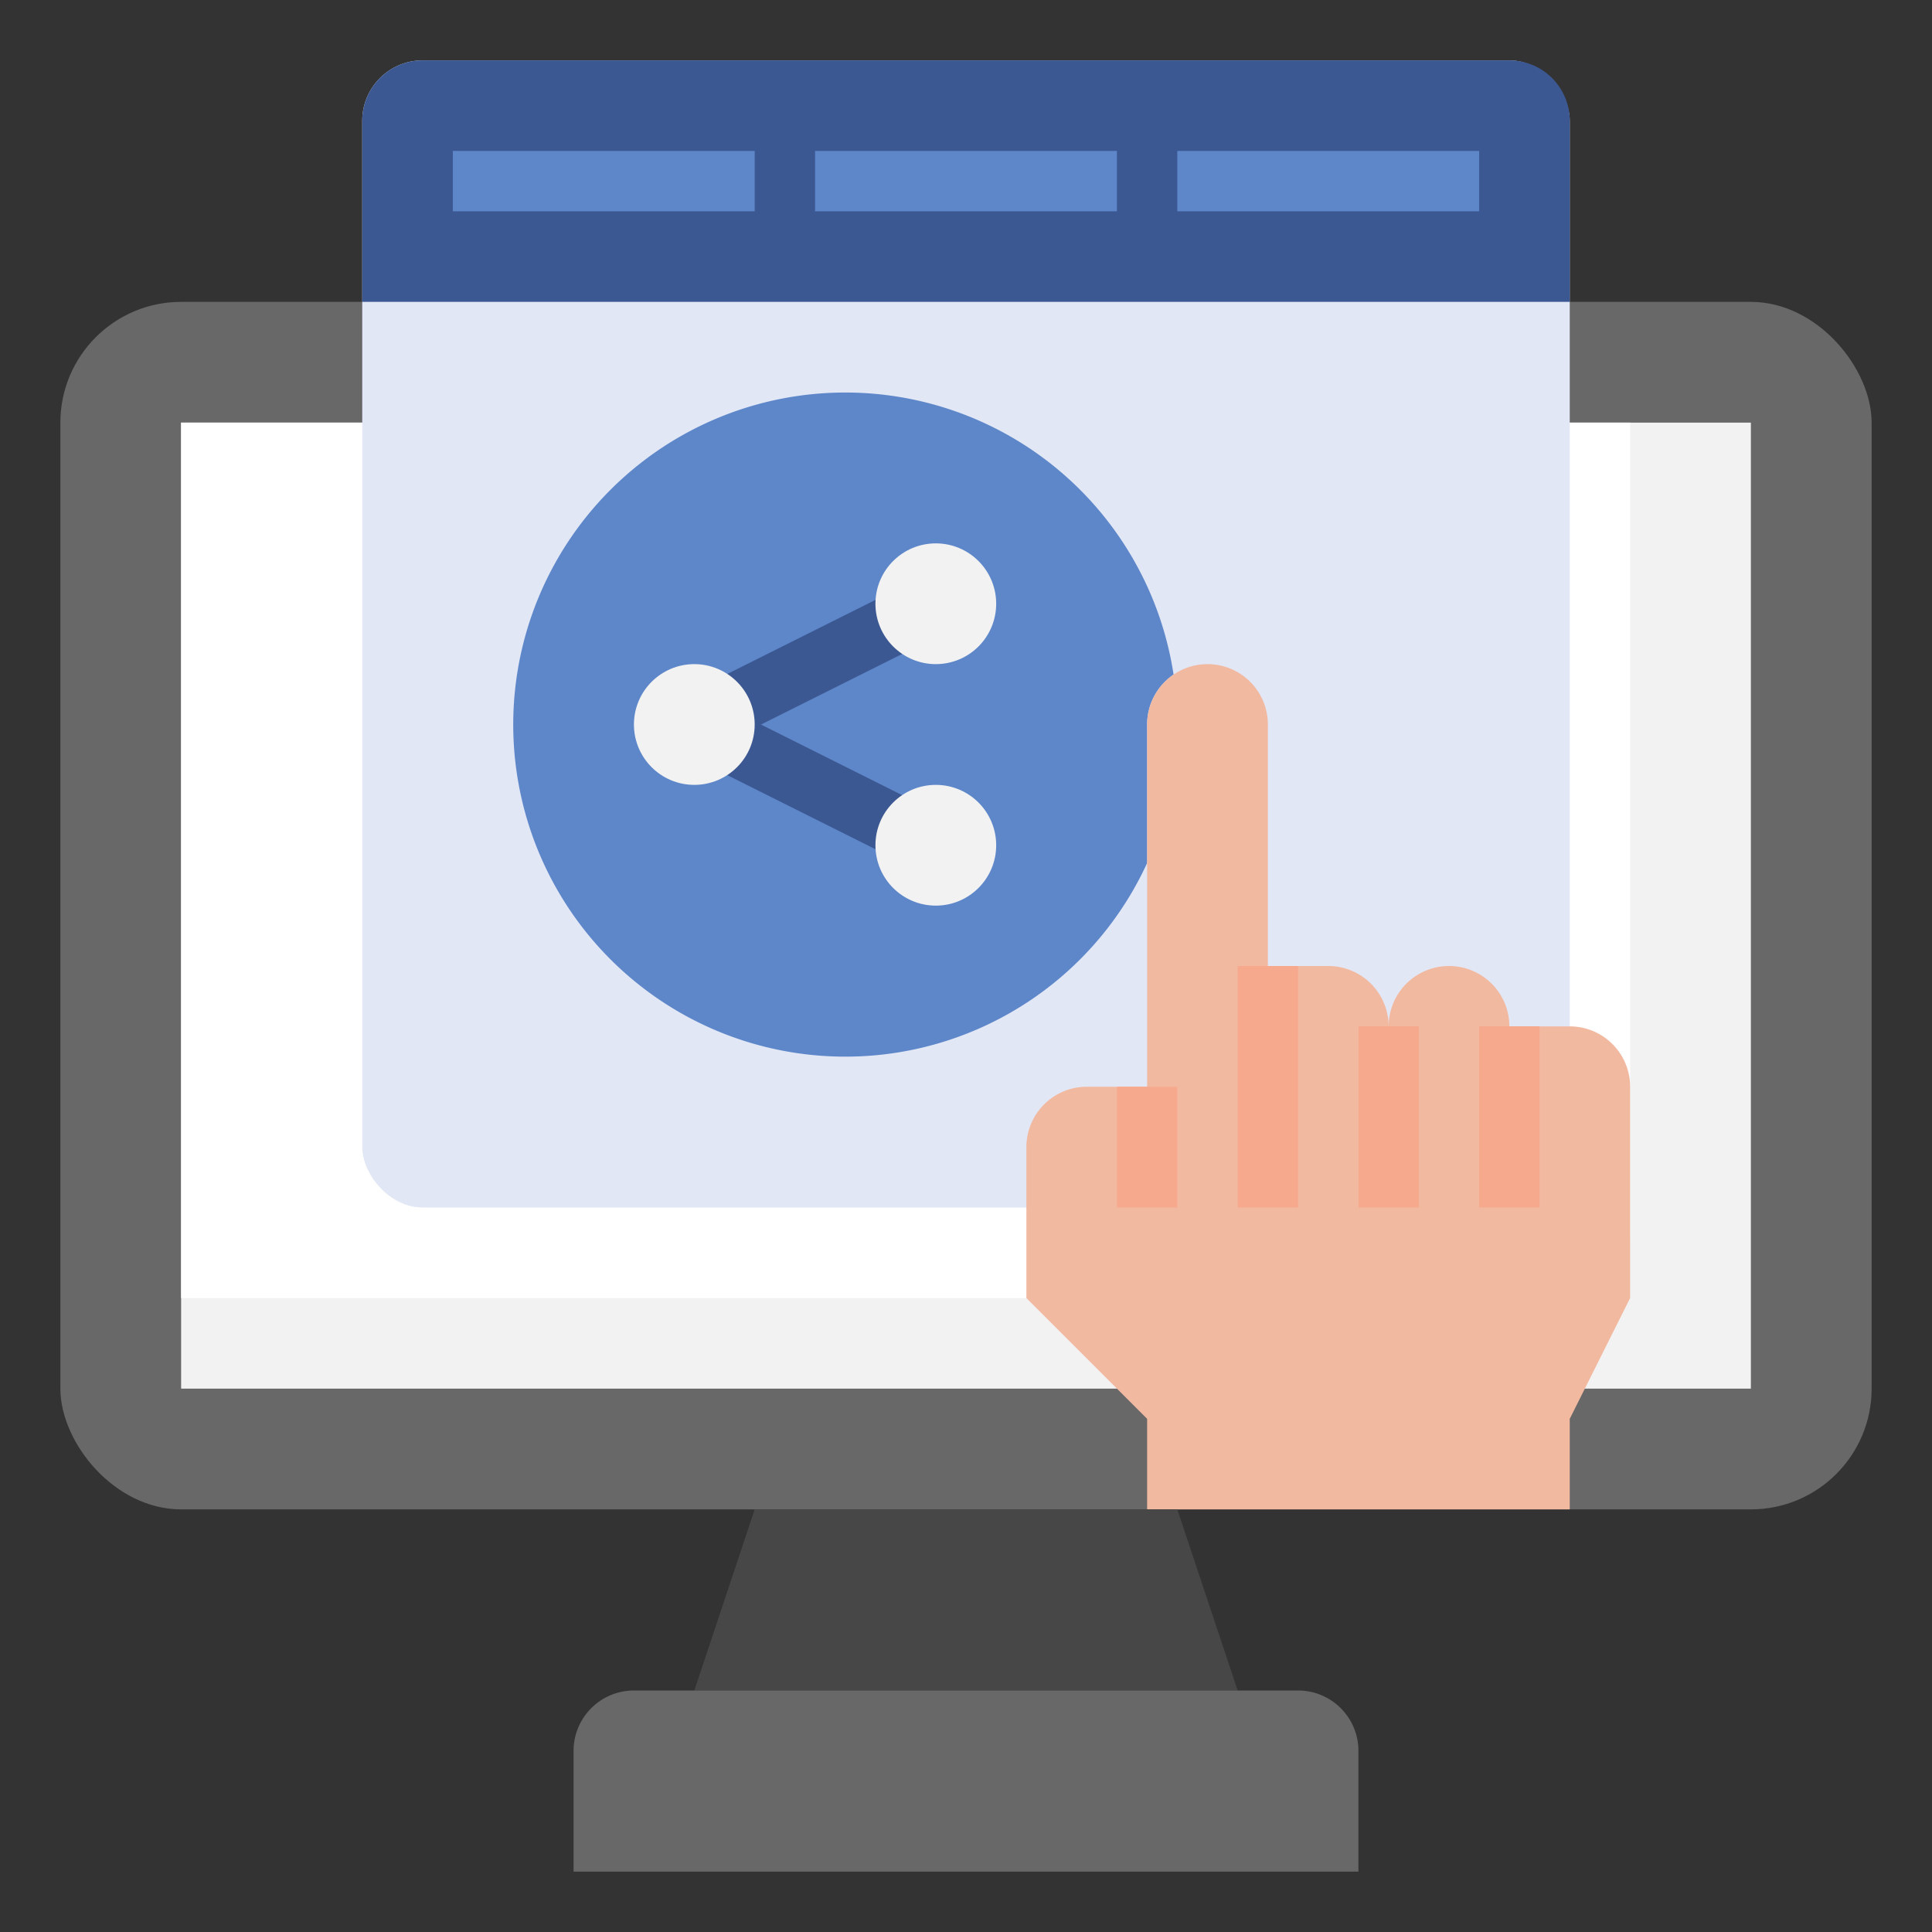
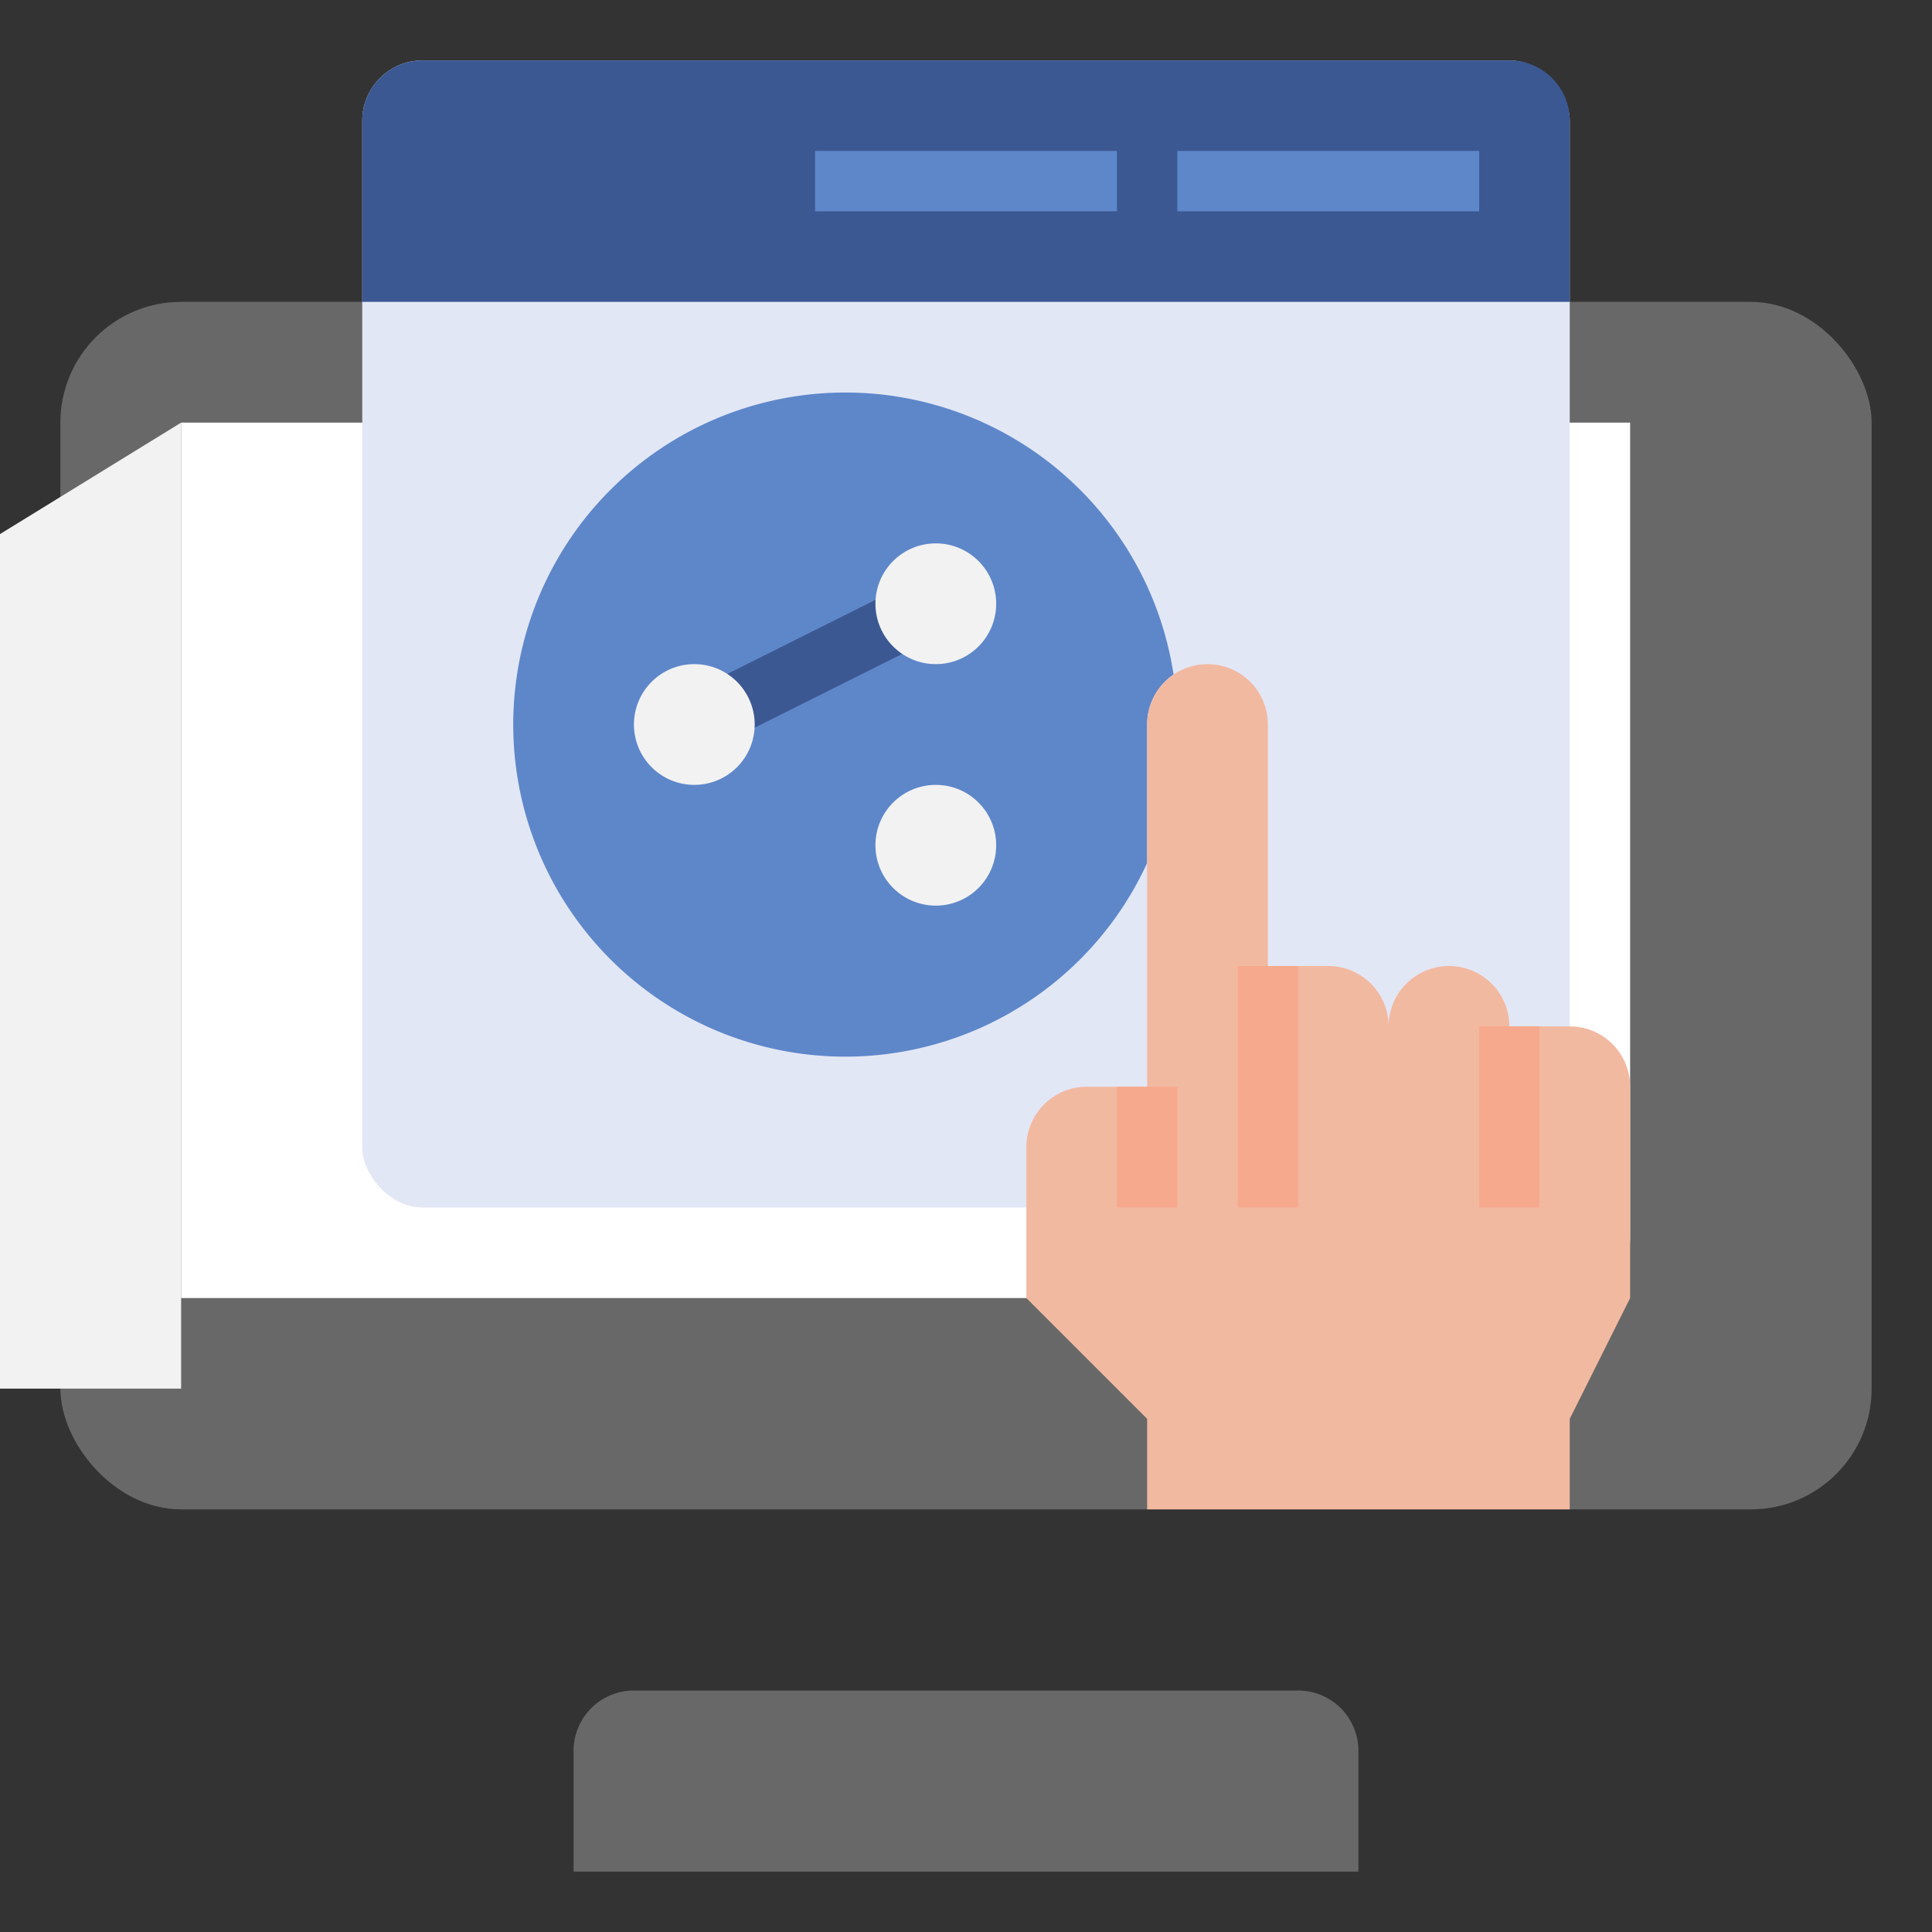
<svg xmlns="http://www.w3.org/2000/svg" id="Layer_3" height="512" viewBox="0 0 64 64" width="512" data-name="Layer 3">
  <rect x="0" y="0" width="64" height="64" fill="#333333" stroke="none" />
  <rect fill="#686868" height="40" rx="4" width="60" x="2" y="10" />
-   <path d="m6 14h52v32h-52z" fill="#f2f2f2" />
+   <path d="m6 14v32h-52z" fill="#f2f2f2" />
  <path d="m54 41v-27h-48v29h46a2 2 0 0 0 2-2z" fill="#fff" />
  <rect fill="#e2e7f6" height="38" rx="2" width="40" x="12" y="2" />
  <path d="m38.882 22.342a2 2 0 0 0 -.882 1.658v4.589a11 11 0 1 1 .876-6.244z" fill="#5e87ca" />
  <path d="m38 50v-3l-4-4v-5a2 2 0 0 1 2-2h2v-12a2 2 0 0 1 2-2 2 2 0 0 1 2 2v8h2a2 2 0 0 1 2 2 2 2 0 0 1 2-2 2 2 0 0 1 2 2h2a2 2 0 0 1 2 2v7l-2 4v3z" fill="#f2b9a1" />
-   <path d="m41 56-2-6h-14l-2 6z" fill="#474747" />
  <path d="m21 56h22a2 2 0 0 1 2 2v4a0 0 0 0 1 0 0h-26a0 0 0 0 1 0 0v-4a2 2 0 0 1 2-2z" fill="#686868" />
  <path d="m52 10v-6a2 2 0 0 0 -2-2h-36a2 2 0 0 0 -2 2v6z" fill="#3b5892" />
-   <path d="m25.848 22.576h2v6.695h-2z" fill="#3b5892" transform="matrix(.447 -.894 .894 .447 -8.346 38.344)" />
  <path d="m23.674 21.035h6.512v2h-6.512z" fill="#3b5892" transform="matrix(.894 -.447 .447 .894 -7.011 14.37)" />
  <path d="m39 5h10v2h-10z" fill="#5e87ca" />
-   <path d="m15 5h10v2h-10z" fill="#5e87ca" />
  <path d="m27 5h10v2h-10z" fill="#5e87ca" />
  <g fill="#f7a98d">
    <path d="m49 34h2v6h-2z" />
-     <path d="m45 34h2v6h-2z" />
    <path d="m37 36h2v4h-2z" />
    <path d="m41 32h2v8h-2z" />
  </g>
  <circle cx="23" cy="24" fill="#f2f2f2" r="2" />
  <circle cx="31" cy="20" fill="#f2f2f2" r="2" />
  <circle cx="31" cy="28" fill="#f2f2f2" r="2" />
</svg>